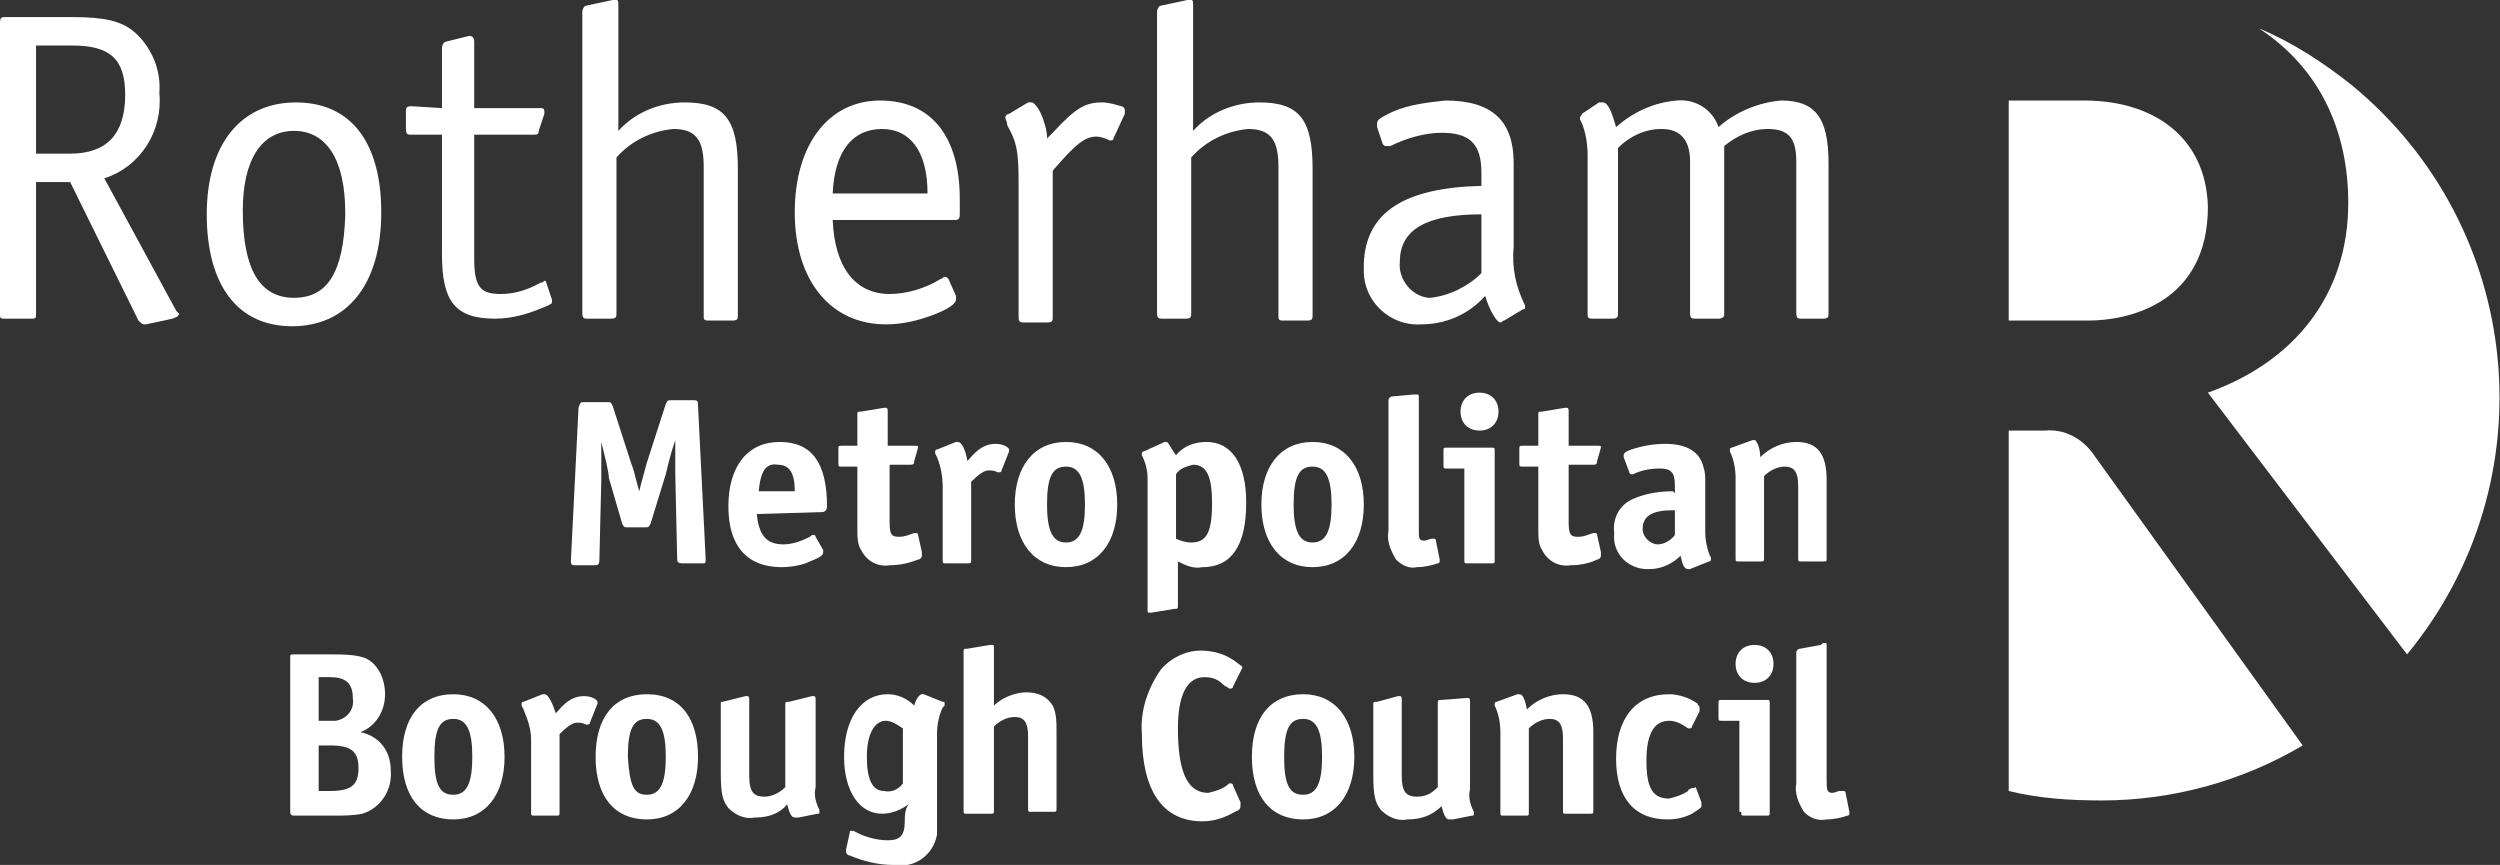
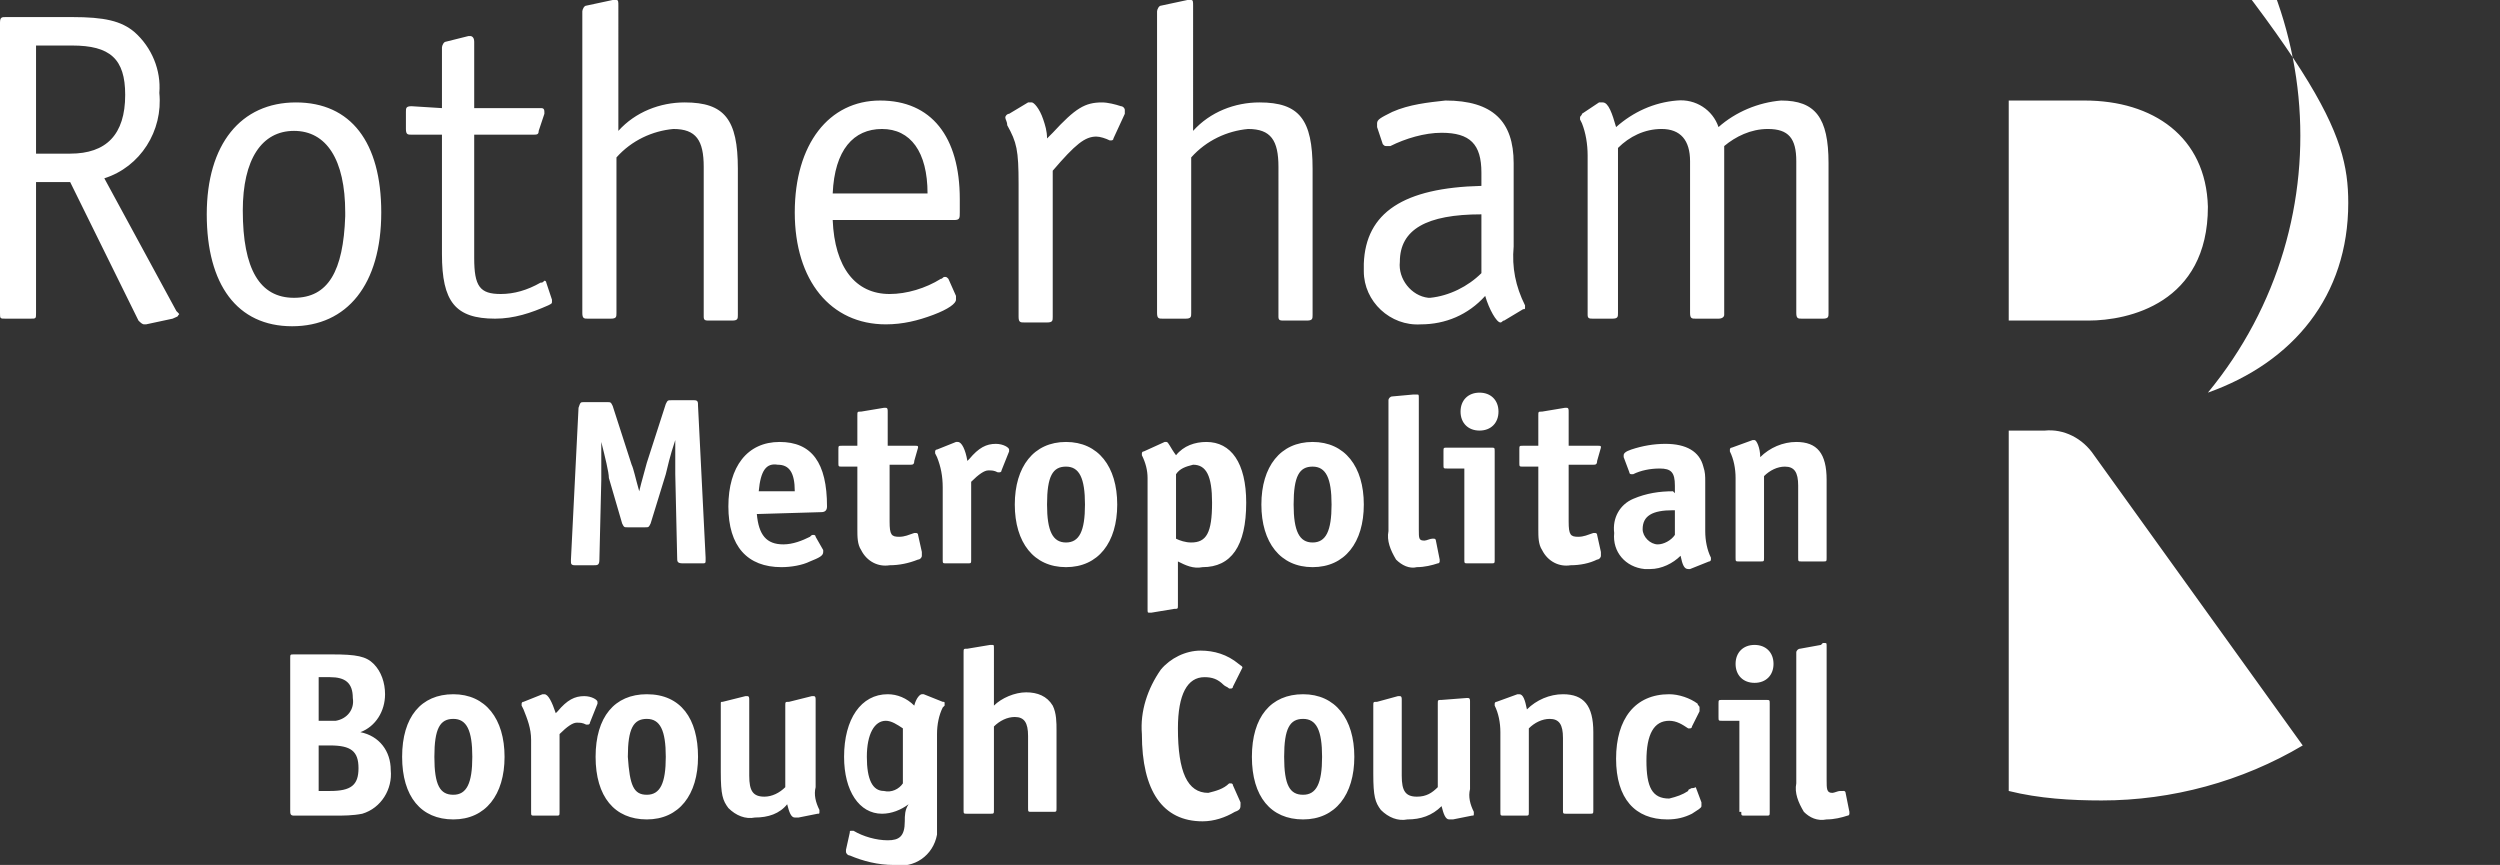
<svg xmlns="http://www.w3.org/2000/svg" version="1.1" id="Layer_1" focusable="false" x="0px" y="0px" viewBox="0 0 131.8 45.6" style="enable-background:new 0 0 131.8 45.6;" xml:space="preserve">
  <rect x="0" y="0" width="131.8" height="45.6" fill="#333333" stroke="none" />
  <style type="text/css">
	.st0{fill:#FFFFFF;}
</style>
-   <path class="st0" d="M123.8,10.7c0,4.9-2.9,8.4-7.4,10l10.5,13.8c7.5-9.1,6.2-22.5-2.9-30c-1.5-1.2-3.2-2.3-4.9-3  C122.3,3.6,123.8,6.9,123.8,10.7z M107.8,22.7h-1.9v19c1.6,0.4,3.3,0.5,4.9,0.5c3.7,0,7.4-1,10.6-2.9l-11-15.3  C109.8,23.1,108.8,22.6,107.8,22.7L107.8,22.7z M109.9,5.3h-4v11.6h4.2c2.1,0,6.3-0.9,6.3-6C116.3,7.2,113.5,5.3,109.9,5.3  L109.9,5.3z M1.9,8.1h1.8c1.9,0,2.9-1,2.9-3.1c0-1.9-0.8-2.6-2.8-2.6H1.9V8.1z M5.5,9.4l3.8,7c0,0,0,0,0.1,0.1s0,0.1,0,0.1l0,0  c0,0.1-0.1,0.1-0.3,0.2l-1.4,0.3H7.6c-0.1,0-0.2-0.1-0.3-0.2L3.7,9.6H1.9v6.9c0,0.3,0,0.3-0.3,0.3H0.3c-0.3,0-0.3,0-0.3-0.3V1.2  c0-0.3,0.1-0.3,0.3-0.3h3.5c1.7,0,2.6,0.2,3.3,0.8c0.9,0.8,1.4,2,1.3,3.2C8.6,6.9,7.4,8.8,5.5,9.4z M18.2,11.4v-0.2  c0-2.8-1-4.3-2.7-4.3s-2.7,1.5-2.7,4.2c0,3.1,0.9,4.6,2.7,4.6S18.1,14.3,18.2,11.4z M20.1,11.2c0,3.8-1.8,6-4.7,6s-4.5-2.2-4.5-5.9  s1.8-5.9,4.7-5.9S20.1,7.5,20.1,11.2z M23.3,5.7V2.5c0-0.1,0.1-0.3,0.2-0.3l1.2-0.3h0.1l0,0c0,0,0.2,0,0.2,0.3v3.5h3.5  c0.1,0,0.2,0,0.2,0.2c0,0,0,0.1,0,0.1l-0.3,0.9c0,0.2-0.1,0.2-0.3,0.2h-3.1v6.5c0,1.5,0.3,1.9,1.4,1.9c0.7,0,1.4-0.2,2.1-0.6  c0.1,0,0.1,0,0.2-0.1c0.1,0,0.1,0.1,0.1,0.1l0.3,0.9v0.1v0c0,0.1,0,0.1-0.2,0.2c-0.9,0.4-1.8,0.7-2.8,0.7c-2.1,0-2.8-0.9-2.8-3.4  V7.1h-1.6c-0.2,0-0.3,0-0.3-0.3V5.9c0-0.2,0-0.3,0.3-0.3L23.3,5.7z M32.6,6.9c0.9-1,2.2-1.5,3.5-1.5c2.1,0,2.8,0.9,2.8,3.5v7.7  c0,0.2,0,0.3-0.3,0.3h-1.2c-0.2,0-0.3,0-0.3-0.2V8.8c0-1.4-0.4-2-1.6-2c-1.1,0.1-2.2,0.6-3,1.5v8.2c0,0.2,0,0.3-0.3,0.3h-1.2  c-0.2,0-0.3,0-0.3-0.3V0.6c0-0.1,0.1-0.3,0.2-0.3L32.3,0h0.1h0.1c0.1,0,0.1,0.1,0.1,0.3L32.6,6.9z M43.9,10.2h5  C48.9,8,48,6.8,46.5,6.8S44,7.9,43.9,10.2z M43.9,11.6c0.1,2.5,1.2,3.9,3,3.9c0.9,0,1.9-0.3,2.7-0.8c0.1,0,0.1-0.1,0.2-0.1  c0.1,0,0.1,0,0.2,0.1l0.4,0.9c0,0.1,0,0.1,0,0.2c0,0.2-0.4,0.5-1.2,0.8c-0.8,0.3-1.6,0.5-2.5,0.5c-2.9,0-4.8-2.3-4.8-5.9  s1.8-5.9,4.5-5.9s4.2,1.9,4.2,5.2v0.7c0,0.3,0,0.4-0.3,0.4L43.9,11.6z M55.2,7.3L55.5,7c1.2-1.3,1.7-1.6,2.6-1.6  c0.3,0,0.7,0.1,1,0.2c0.1,0,0.2,0.1,0.2,0.2c0,0.1,0,0.1,0,0.2l-0.6,1.3c0,0.1-0.1,0.1-0.1,0.1c0,0,0,0-0.1,0  c-0.2-0.1-0.5-0.2-0.7-0.2c-0.6,0-1.1,0.4-2.3,1.8v7.7c0,0.2,0,0.3-0.3,0.3H54c-0.2,0-0.3,0-0.3-0.3v-7c0-1.8-0.1-2.2-0.6-3.1  C53.1,6.4,53,6.3,53,6.2C53,6.1,53.1,6,53.2,6l1-0.6c0.1,0,0.1,0,0.2,0c0.1,0,0.4,0.3,0.6,0.9C55.1,6.6,55.2,6.9,55.2,7.3z   M62.9,6.9c0.9-1,2.2-1.5,3.5-1.5c2.1,0,2.8,0.9,2.8,3.5v7.7c0,0.2,0,0.3-0.3,0.3h-1.2c-0.2,0-0.3,0-0.3-0.2V8.8c0-1.4-0.4-2-1.6-2  c-1.1,0.1-2.2,0.6-3,1.5v8.2c0,0.2,0,0.3-0.3,0.3h-1.2c-0.2,0-0.3,0-0.3-0.3V0.6c0-0.1,0.1-0.3,0.2-0.3L62.6,0h0.1h0.1  c0.1,0,0.1,0.1,0.1,0.3V6.9z M78.1,11.3c-2.9,0-4.3,0.8-4.3,2.5c-0.1,0.9,0.6,1.8,1.5,1.9c0,0,0.1,0,0.1,0c1-0.1,2-0.6,2.7-1.3  L78.1,11.3z M78.1,9.8V9.1c0-1.5-0.6-2.1-2.1-2.1c-0.9,0-1.9,0.3-2.7,0.7h-0.2c-0.1,0-0.1,0-0.2-0.1l-0.3-0.9c0-0.1,0-0.1,0-0.2  c0-0.2,0.2-0.3,0.8-0.6c0.9-0.4,1.9-0.5,2.8-0.6c2.5,0,3.6,1.1,3.6,3.3V13c-0.1,1.1,0.1,2.1,0.6,3.1c0,0,0,0.1,0,0.1  c0,0.1,0,0.1-0.1,0.1l-1,0.6c-0.1,0-0.1,0.1-0.2,0.1c-0.2,0-0.6-0.7-0.8-1.4c-0.9,1-2.1,1.5-3.4,1.5c-1.6,0.1-3-1.2-3-2.8  c0-0.1,0-0.3,0-0.4C72,11.2,74,9.9,78.1,9.8z M85.2,6.7c0.9-0.8,2-1.3,3.2-1.4c1-0.1,1.9,0.5,2.2,1.4c0.9-0.8,2.1-1.3,3.3-1.4  c1.8,0,2.5,0.9,2.5,3.3v7.9c0,0.2,0,0.3-0.3,0.3h-1.1c-0.2,0-0.3,0-0.3-0.3v-8c0-1.2-0.4-1.7-1.5-1.7c-0.9,0-1.7,0.4-2.3,0.9v8.9  c0,0.1-0.1,0.2-0.3,0.2h-1.2c-0.2,0-0.3,0-0.3-0.3v-8c0-1.1-0.5-1.7-1.5-1.7c-0.9,0-1.7,0.4-2.3,1v8.7c0,0.2,0,0.3-0.3,0.3H84  c-0.2,0-0.3,0-0.3-0.2V8.2c0-0.6-0.1-1.2-0.3-1.7l-0.1-0.2c0,0,0-0.1,0-0.1c0-0.1,0.1-0.1,0.1-0.2l0.9-0.6c0.1,0,0.1,0,0.2,0  C84.8,5.4,85,6,85.2,6.7z M17.4,39.3c1.1,0,1.5,0.3,1.5,1.2s-0.4,1.2-1.5,1.2h-0.6v-2.4H17.4z M17.4,35.7c0.8,0,1.2,0.3,1.2,1.1  c0.1,0.6-0.3,1.1-0.9,1.2c-0.1,0-0.2,0-0.2,0h-0.7v-2.3L17.4,35.7z M20.3,36.6c0-0.6-0.2-1.2-0.6-1.6c-0.4-0.4-0.9-0.5-2.2-0.5h-2  c-0.2,0-0.2,0-0.2,0.2v8c0,0.2,0,0.3,0.2,0.3h2.1c0.5,0,1,0,1.5-0.1c1-0.3,1.6-1.3,1.5-2.3c0-1-0.6-1.8-1.6-2  C19.8,38.3,20.3,37.5,20.3,36.6z M22.9,39.9c0-1.5,0.3-2,1-2s1,0.6,1,2s-0.3,2-1,2S22.9,41.4,22.9,39.9z M23.9,36.6  c-1.7,0-2.7,1.2-2.7,3.3s1,3.3,2.7,3.3s2.7-1.3,2.7-3.3S25.6,36.6,23.9,36.6L23.9,36.6z M28.7,36.6h-0.1l-1,0.4  c-0.1,0-0.1,0.1-0.1,0.1c0,0,0,0.1,0,0.1l0.1,0.2c0.2,0.5,0.4,1,0.4,1.6v3.8c0,0.2,0,0.2,0.2,0.2h1.1c0.2,0,0.2,0,0.2-0.2v-4.1  c0.4-0.4,0.7-0.6,0.9-0.6c0.2,0,0.3,0,0.5,0.1H31c0,0,0.1,0,0.1-0.1l0.4-1c0,0,0-0.1,0-0.1c0-0.1-0.3-0.3-0.7-0.3  c-0.5,0-0.9,0.2-1.4,0.8l-0.1,0.1C29.1,37,28.9,36.6,28.7,36.6L28.7,36.6z M33.1,39.9c0-1.5,0.3-2,1-2s1,0.6,1,2s-0.3,2-1,2  S33.2,41.4,33.1,39.9L33.1,39.9z M34.1,36.6c-1.7,0-2.7,1.2-2.7,3.3s1,3.3,2.7,3.3s2.7-1.3,2.7-3.3S35.9,36.6,34.1,36.6L34.1,36.6z   M40.3,42c-0.6,0-0.8-0.3-0.8-1.1v-4c0-0.1,0-0.2-0.1-0.2h-0.1l-1.2,0.3C38,37,38,37,38,37.1v3.6c0,1.2,0.1,1.5,0.4,1.9  c0.4,0.4,0.9,0.6,1.4,0.5c0.7,0,1.3-0.2,1.7-0.7c0.1,0.4,0.2,0.7,0.4,0.7H42c0,0,0,0,0.1,0l1-0.2c0.1,0,0.1,0,0.1-0.1  c0,0,0-0.1,0-0.1c-0.2-0.4-0.3-0.8-0.2-1.2v-4.6c0-0.1,0-0.2-0.1-0.2h-0.1l-1.2,0.3c-0.2,0-0.2,0-0.2,0.2v4.3  C41.1,41.8,40.7,42,40.3,42z M47.6,41.3c-0.2,0.3-0.6,0.5-1,0.4c-0.6,0-0.9-0.6-0.9-1.8s0.4-1.9,1-1.9c0.3,0,0.6,0.2,0.9,0.4  L47.6,41.3z M47.7,43.3c0,0.8-0.3,1-0.9,1c-0.6,0-1.3-0.2-1.8-0.5c0,0-0.1,0-0.1,0c-0.1,0-0.1,0-0.1,0.1l-0.2,0.9c0,0,0,0.1,0,0.1  c0,0.1,0.1,0.2,0.2,0.2c0.7,0.3,1.5,0.5,2.3,0.5c1.1,0.2,2.1-0.5,2.3-1.6c0-0.2,0-0.4,0-0.6c0-0.1,0-0.4,0-0.8c0-0.7,0-1.4,0-2v-1.9  c0-0.5,0.1-1,0.3-1.4l0.1-0.1c0,0,0-0.1,0-0.1c0-0.1,0-0.1-0.1-0.1l-1-0.4h-0.1c-0.1,0-0.3,0.2-0.4,0.6c-0.4-0.4-0.9-0.6-1.4-0.6  c-1.4,0-2.3,1.3-2.3,3.3c0,1.8,0.8,3,2,3c0.5,0,1-0.2,1.4-0.5C47.7,42.7,47.7,43,47.7,43.3L47.7,43.3z M52.4,34.2  c0-0.2,0-0.2-0.1-0.2h-0.1L51,34.2c-0.2,0-0.2,0-0.2,0.2v8.3c0,0.2,0,0.2,0.2,0.2h1.2c0.2,0,0.2,0,0.2-0.2v-4.4  c0.3-0.3,0.7-0.5,1.1-0.5c0.5,0,0.7,0.3,0.7,1v3.8c0,0.2,0,0.2,0.2,0.2h1.1c0.2,0,0.2,0,0.2-0.2v-4.1c0-0.4,0-0.9-0.2-1.3  c-0.3-0.5-0.8-0.7-1.4-0.7c-0.6,0-1.3,0.3-1.7,0.7L52.4,34.2z M65.5,35.2c0-0.1-0.1-0.1-0.2-0.2c-0.6-0.5-1.3-0.7-2-0.7  c-0.8,0-1.6,0.4-2.1,1c-0.7,1-1.1,2.2-1,3.4c0,3,1.1,4.6,3.2,4.6c0.6,0,1.2-0.2,1.7-0.5c0.3-0.1,0.3-0.2,0.3-0.4c0,0,0-0.1,0-0.1  L65,41.4c0-0.1-0.1-0.1-0.1-0.1c0,0-0.1,0-0.1,0c-0.3,0.3-0.7,0.4-1.1,0.5c-1.1,0-1.6-1.1-1.6-3.4c0-1.8,0.5-2.7,1.4-2.7  c0.4,0,0.7,0.1,1,0.4c0.1,0.1,0.2,0.1,0.3,0.2c0,0,0.1,0,0.1,0c0,0,0.1,0,0.1-0.1L65.5,35.2C65.5,35.2,65.5,35.2,65.5,35.2  L65.5,35.2z M67.7,39.9c0-1.5,0.3-2,1-2s1,0.6,1,2s-0.3,2-1,2S67.7,41.4,67.7,39.9L67.7,39.9z M68.7,36.6c-1.7,0-2.7,1.2-2.7,3.3  s1,3.3,2.7,3.3s2.7-1.3,2.7-3.3S70.4,36.6,68.7,36.6L68.7,36.6z M74.7,42c-0.6,0-0.8-0.3-0.8-1.1v-4c0-0.1,0-0.2-0.1-0.2h-0.1  l-1.1,0.3c-0.2,0-0.2,0-0.2,0.2v3.6c0,1.2,0.1,1.5,0.4,1.9c0.4,0.4,0.9,0.6,1.4,0.5c0.7,0,1.3-0.2,1.8-0.7c0.1,0.4,0.2,0.7,0.4,0.7  h0.1c0,0,0,0,0.1,0l1-0.2c0.1,0,0.1,0,0.1-0.1c0,0,0-0.1,0-0.1c-0.2-0.4-0.3-0.8-0.2-1.2v-4.6c0-0.1,0-0.2-0.1-0.2h-0.1L76,36.9  c-0.2,0-0.2,0-0.2,0.2v4.4C75.5,41.8,75.2,42,74.7,42L74.7,42z M80.1,36.6L80.1,36.6H80L78.9,37c-0.1,0-0.1,0.1-0.1,0.1  c0,0,0,0.1,0,0.1c0.2,0.4,0.3,0.9,0.3,1.4v4.2c0,0.2,0,0.2,0.2,0.2h1.1c0.2,0,0.2,0,0.2-0.2v-4.4c0.3-0.3,0.7-0.5,1.1-0.5  c0.5,0,0.7,0.3,0.7,1v3.8c0,0.2,0,0.2,0.2,0.2h1.2c0.2,0,0.2,0,0.2-0.2v-4.1c0-1.4-0.5-2-1.6-2c-0.7,0-1.4,0.3-1.9,0.8  C80.4,36.9,80.3,36.6,80.1,36.6L80.1,36.6z M89.1,41.6c0,0-0.1,0-0.1,0.1c-0.3,0.2-0.6,0.3-1,0.4c-0.9,0-1.2-0.6-1.2-2  s0.4-2.1,1.2-2.1c0.4,0,0.7,0.2,1,0.4c0,0,0.1,0,0.1,0c0,0,0.1,0,0.1-0.1l0.4-0.8c0,0,0-0.1,0-0.2c0-0.1-0.1-0.1-0.1-0.2  c-0.4-0.3-1-0.5-1.5-0.5c-1.8,0-2.8,1.3-2.8,3.4s1,3.2,2.7,3.2c0.5,0,0.9-0.1,1.3-0.3c0.3-0.2,0.5-0.3,0.5-0.4c0,0,0-0.1,0-0.2  l-0.3-0.8C89.2,41.6,89.2,41.5,89.1,41.6L89.1,41.6z M92.5,34c-0.6,0-1,0.4-1,1s0.4,1,1,1s1-0.4,1-1S93.1,34,92.5,34z M91.8,42.8  c0,0.2,0,0.2,0.2,0.2h1.1c0.2,0,0.2,0,0.2-0.2v-5.7c0-0.2,0-0.2-0.2-0.2h-2.3c-0.2,0-0.2,0-0.2,0.2v0.7c0,0.2,0,0.2,0.2,0.2h0.9  V42.8z M94.9,34.2c-0.1,0-0.2,0.1-0.2,0.2c0,0,0,0,0,0v6.9c-0.1,0.5,0.1,1,0.4,1.5c0.3,0.3,0.7,0.5,1.2,0.4c0.4,0,0.8-0.1,1.1-0.2  c0.1,0,0.1-0.1,0.1-0.1l0,0v-0.1l-0.2-1c0,0,0-0.1-0.1-0.1H97c-0.1,0-0.3,0.1-0.4,0.1c-0.3,0-0.3-0.2-0.3-0.7v-7  c0-0.2,0-0.2-0.1-0.2h-0.1L96,34L94.9,34.2z M33.3,24.5l-1-3.1c-0.1-0.2-0.1-0.2-0.3-0.2h-1.2c-0.2,0-0.2,0-0.3,0.3l-0.4,8v0.1  c0,0.1,0,0.2,0.2,0.2h1c0.2,0,0.3,0,0.3-0.3l0.1-4.2v-2c0.2,0.8,0.4,1.6,0.4,1.9l0.7,2.4c0.1,0.2,0.1,0.2,0.3,0.2H34  c0.2,0,0.2,0,0.3-0.2l0.8-2.6c0.1-0.4,0.2-0.9,0.5-1.8v0.5v0.4c0,0.2,0,0.3,0,0.5s0,0.3,0,0.4l0.1,4.4c0,0.2,0,0.3,0.3,0.3H37  c0.2,0,0.2,0,0.2-0.2v-0.1l-0.4-8c0-0.2,0-0.3-0.2-0.3h-1.2c-0.2,0-0.2,0-0.3,0.2l-1,3.1c-0.1,0.4-0.2,0.7-0.3,1.1l-0.1,0.4  C33.5,25.2,33.4,24.7,33.3,24.5L33.3,24.5z M41,24.5c0.6,0,0.9,0.4,0.9,1.4H40C40.1,24.8,40.4,24.4,41,24.5L41,24.5z M43.3,27  c0.2,0,0.3-0.1,0.3-0.3c0-2.3-0.8-3.4-2.5-3.4s-2.7,1.3-2.7,3.4s1,3.2,2.8,3.2c0.5,0,1.1-0.1,1.5-0.3c0.5-0.2,0.7-0.3,0.7-0.5  c0,0,0-0.1,0-0.1L43,28.3c0-0.1-0.1-0.1-0.1-0.1c-0.1,0-0.1,0-0.2,0.1c-0.4,0.2-0.9,0.4-1.4,0.4c-0.9,0-1.3-0.5-1.4-1.6L43.3,27z   M44.4,23.5c-0.2,0-0.2,0-0.2,0.2v0.7c0,0.2,0,0.2,0.2,0.2h0.8v3.3c0,0.4,0,0.8,0.2,1.1c0.3,0.6,0.9,0.9,1.5,0.8  c0.5,0,1-0.1,1.5-0.3c0.1,0,0.2-0.1,0.2-0.2c0,0,0,0,0-0.1v-0.1l-0.2-0.9c0-0.1-0.1-0.1-0.1-0.1c0,0-0.1,0-0.1,0  c-0.3,0.1-0.5,0.2-0.8,0.2c-0.4,0-0.5-0.1-0.5-0.8v-3H48c0.1,0,0.2,0,0.2-0.2l0.2-0.7c0,0,0,0,0,0v0c0-0.1,0-0.1-0.2-0.1h-1.4v-1.8  c0-0.1,0-0.2-0.1-0.2h-0.1l-1.2,0.2c-0.2,0-0.2,0-0.2,0.2v1.6L44.4,23.5z M50.5,23.3h-0.1l-1,0.4c-0.1,0-0.1,0.1-0.1,0.1  c0,0,0,0.1,0,0.1l0.1,0.2c0.2,0.5,0.3,1,0.3,1.6v3.8c0,0.2,0,0.2,0.2,0.2H51c0.2,0,0.2,0,0.2-0.2v-4.1c0.4-0.4,0.7-0.6,0.9-0.6  c0.2,0,0.3,0,0.5,0.1h0.1c0,0,0.1,0,0.1-0.1l0.4-1c0,0,0-0.1,0-0.1c0-0.1-0.3-0.3-0.7-0.3c-0.5,0-0.9,0.2-1.4,0.8L51,24.3  C50.9,23.7,50.7,23.3,50.5,23.3L50.5,23.3z M55.2,26.6c0-1.5,0.3-2,1-2s1,0.6,1,2s-0.3,2-1,2S55.2,28,55.2,26.6L55.2,26.6z   M56.2,23.3c-1.7,0-2.7,1.3-2.7,3.3s1,3.3,2.7,3.3s2.7-1.3,2.7-3.3S57.9,23.3,56.2,23.3L56.2,23.3z M62.9,24.5c0.7,0,1,0.6,1,2  c0,1.6-0.3,2.1-1.1,2.1c-0.3,0-0.6-0.1-0.8-0.2V25C62.2,24.7,62.5,24.6,62.9,24.5L62.9,24.5z M61.5,23.3c0,0-0.1,0-0.1,0l-1.1,0.5  c-0.1,0-0.1,0.1-0.1,0.1c0,0,0,0.1,0,0.1c0.2,0.4,0.3,0.8,0.3,1.2v6.9c0,0.2,0,0.2,0.1,0.2c0,0,0.1,0,0.1,0l1.2-0.2  c0.2,0,0.2,0,0.2-0.2v-2.3c0.4,0.2,0.8,0.4,1.3,0.3c1.5,0,2.3-1.1,2.3-3.4c0-2.1-0.8-3.2-2.1-3.2c-0.6,0-1.2,0.2-1.6,0.7  C61.7,23.6,61.6,23.3,61.5,23.3z M68.2,26.6c0-1.5,0.3-2,1-2s1,0.6,1,2s-0.3,2-1,2S68.2,28,68.2,26.6z M69.2,23.3  c-1.7,0-2.7,1.3-2.7,3.3s1,3.3,2.7,3.3s2.7-1.3,2.7-3.3S70.9,23.3,69.2,23.3L69.2,23.3z M73.4,20.9c-0.1,0-0.2,0.1-0.2,0.2V28  c-0.1,0.5,0.1,1,0.4,1.5c0.3,0.3,0.7,0.5,1.1,0.4c0.4,0,0.8-0.1,1.1-0.2c0.1,0,0.1-0.1,0.1-0.1s0,0,0,0v-0.1l-0.2-1  c0,0,0-0.1-0.1-0.1c0,0-0.1,0-0.1,0c-0.1,0-0.3,0.1-0.4,0.1c-0.3,0-0.3-0.1-0.3-0.6v-6.9c0-0.2,0-0.2-0.1-0.2h-0.2L73.4,20.9z   M78,20.7c-0.6,0-1,0.4-1,1s0.4,1,1,1s1-0.4,1-1S78.6,20.7,78,20.7z M77.2,29.5c0,0.2,0,0.2,0.2,0.2h1.2c0.2,0,0.2,0,0.2-0.2v-5.7  c0-0.2,0-0.2-0.2-0.2h-2.3c-0.2,0-0.2,0-0.2,0.2v0.7c0,0.2,0,0.2,0.2,0.2h0.9V29.5z M80.3,23.5c-0.2,0-0.2,0-0.2,0.2v0.7  c0,0.2,0,0.2,0.2,0.2h0.8v3.3c0,0.4,0,0.8,0.2,1.1c0.3,0.6,0.9,0.9,1.5,0.8c0.5,0,1-0.1,1.4-0.3c0.1,0,0.2-0.1,0.2-0.2  c0,0,0,0,0-0.1v-0.1l-0.2-0.9c0-0.1-0.1-0.1-0.1-0.1c0,0-0.1,0-0.1,0c-0.3,0.1-0.5,0.2-0.8,0.2c-0.4,0-0.5-0.1-0.5-0.8v-3H84  c0.1,0,0.2,0,0.2-0.2l0.2-0.7c0,0,0,0,0,0v0c0-0.1,0-0.1-0.2-0.1h-1.5v-1.8c0-0.1,0-0.2-0.1-0.2h-0.1l-1.2,0.2c-0.2,0-0.2,0-0.2,0.2  v1.6L80.3,23.5z M88.3,28.2c-0.2,0.3-0.6,0.5-0.9,0.5c-0.4,0-0.8-0.4-0.8-0.8c0,0,0,0,0,0c0-0.7,0.5-1,1.6-1h0.1V28.2z M88.2,25.9  c-0.7,0-1.4,0.1-2.1,0.4c-0.7,0.3-1.1,1-1,1.8c-0.1,1,0.6,1.8,1.6,1.9c0.1,0,0.2,0,0.3,0c0.6,0,1.2-0.3,1.6-0.7  c0.1,0.5,0.2,0.7,0.4,0.7c0,0,0.1,0,0.1,0l1-0.4c0.1,0,0.1-0.1,0.1-0.1c0,0,0-0.1,0-0.1c-0.2-0.4-0.3-0.9-0.3-1.4v-2.6  c0-0.3,0-0.5-0.1-0.8c-0.2-0.8-0.9-1.2-2-1.2c-0.6,0-1.2,0.1-1.8,0.3c-0.3,0.1-0.4,0.2-0.4,0.3c0,0,0,0.1,0,0.1l0.3,0.8  c0,0.1,0.1,0.1,0.1,0.1h0.1c0.4-0.2,0.9-0.3,1.4-0.3c0.6,0,0.8,0.2,0.8,0.9v0.4L88.2,25.9z M92.5,23.2L92.5,23.2c-0.1,0-0.1,0-0.1,0  l-1.1,0.4c-0.1,0-0.1,0.1-0.1,0.1c0,0,0,0.1,0,0.1c0.2,0.4,0.3,0.9,0.3,1.4v4.2c0,0.2,0,0.2,0.2,0.2h1.1c0.2,0,0.2,0,0.2-0.2v-4.3  c0.3-0.3,0.7-0.5,1.1-0.5c0.5,0,0.7,0.3,0.7,1v3.8c0,0.2,0,0.2,0.2,0.2h1.1c0.2,0,0.2,0,0.2-0.2v-4.1c0-1.4-0.5-2-1.6-2  c-0.7,0-1.4,0.3-1.9,0.8C92.8,23.6,92.6,23.2,92.5,23.2L92.5,23.2z" />
+   <path class="st0" d="M123.8,10.7c0,4.9-2.9,8.4-7.4,10c7.5-9.1,6.2-22.5-2.9-30c-1.5-1.2-3.2-2.3-4.9-3  C122.3,3.6,123.8,6.9,123.8,10.7z M107.8,22.7h-1.9v19c1.6,0.4,3.3,0.5,4.9,0.5c3.7,0,7.4-1,10.6-2.9l-11-15.3  C109.8,23.1,108.8,22.6,107.8,22.7L107.8,22.7z M109.9,5.3h-4v11.6h4.2c2.1,0,6.3-0.9,6.3-6C116.3,7.2,113.5,5.3,109.9,5.3  L109.9,5.3z M1.9,8.1h1.8c1.9,0,2.9-1,2.9-3.1c0-1.9-0.8-2.6-2.8-2.6H1.9V8.1z M5.5,9.4l3.8,7c0,0,0,0,0.1,0.1s0,0.1,0,0.1l0,0  c0,0.1-0.1,0.1-0.3,0.2l-1.4,0.3H7.6c-0.1,0-0.2-0.1-0.3-0.2L3.7,9.6H1.9v6.9c0,0.3,0,0.3-0.3,0.3H0.3c-0.3,0-0.3,0-0.3-0.3V1.2  c0-0.3,0.1-0.3,0.3-0.3h3.5c1.7,0,2.6,0.2,3.3,0.8c0.9,0.8,1.4,2,1.3,3.2C8.6,6.9,7.4,8.8,5.5,9.4z M18.2,11.4v-0.2  c0-2.8-1-4.3-2.7-4.3s-2.7,1.5-2.7,4.2c0,3.1,0.9,4.6,2.7,4.6S18.1,14.3,18.2,11.4z M20.1,11.2c0,3.8-1.8,6-4.7,6s-4.5-2.2-4.5-5.9  s1.8-5.9,4.7-5.9S20.1,7.5,20.1,11.2z M23.3,5.7V2.5c0-0.1,0.1-0.3,0.2-0.3l1.2-0.3h0.1l0,0c0,0,0.2,0,0.2,0.3v3.5h3.5  c0.1,0,0.2,0,0.2,0.2c0,0,0,0.1,0,0.1l-0.3,0.9c0,0.2-0.1,0.2-0.3,0.2h-3.1v6.5c0,1.5,0.3,1.9,1.4,1.9c0.7,0,1.4-0.2,2.1-0.6  c0.1,0,0.1,0,0.2-0.1c0.1,0,0.1,0.1,0.1,0.1l0.3,0.9v0.1v0c0,0.1,0,0.1-0.2,0.2c-0.9,0.4-1.8,0.7-2.8,0.7c-2.1,0-2.8-0.9-2.8-3.4  V7.1h-1.6c-0.2,0-0.3,0-0.3-0.3V5.9c0-0.2,0-0.3,0.3-0.3L23.3,5.7z M32.6,6.9c0.9-1,2.2-1.5,3.5-1.5c2.1,0,2.8,0.9,2.8,3.5v7.7  c0,0.2,0,0.3-0.3,0.3h-1.2c-0.2,0-0.3,0-0.3-0.2V8.8c0-1.4-0.4-2-1.6-2c-1.1,0.1-2.2,0.6-3,1.5v8.2c0,0.2,0,0.3-0.3,0.3h-1.2  c-0.2,0-0.3,0-0.3-0.3V0.6c0-0.1,0.1-0.3,0.2-0.3L32.3,0h0.1h0.1c0.1,0,0.1,0.1,0.1,0.3L32.6,6.9z M43.9,10.2h5  C48.9,8,48,6.8,46.5,6.8S44,7.9,43.9,10.2z M43.9,11.6c0.1,2.5,1.2,3.9,3,3.9c0.9,0,1.9-0.3,2.7-0.8c0.1,0,0.1-0.1,0.2-0.1  c0.1,0,0.1,0,0.2,0.1l0.4,0.9c0,0.1,0,0.1,0,0.2c0,0.2-0.4,0.5-1.2,0.8c-0.8,0.3-1.6,0.5-2.5,0.5c-2.9,0-4.8-2.3-4.8-5.9  s1.8-5.9,4.5-5.9s4.2,1.9,4.2,5.2v0.7c0,0.3,0,0.4-0.3,0.4L43.9,11.6z M55.2,7.3L55.5,7c1.2-1.3,1.7-1.6,2.6-1.6  c0.3,0,0.7,0.1,1,0.2c0.1,0,0.2,0.1,0.2,0.2c0,0.1,0,0.1,0,0.2l-0.6,1.3c0,0.1-0.1,0.1-0.1,0.1c0,0,0,0-0.1,0  c-0.2-0.1-0.5-0.2-0.7-0.2c-0.6,0-1.1,0.4-2.3,1.8v7.7c0,0.2,0,0.3-0.3,0.3H54c-0.2,0-0.3,0-0.3-0.3v-7c0-1.8-0.1-2.2-0.6-3.1  C53.1,6.4,53,6.3,53,6.2C53,6.1,53.1,6,53.2,6l1-0.6c0.1,0,0.1,0,0.2,0c0.1,0,0.4,0.3,0.6,0.9C55.1,6.6,55.2,6.9,55.2,7.3z   M62.9,6.9c0.9-1,2.2-1.5,3.5-1.5c2.1,0,2.8,0.9,2.8,3.5v7.7c0,0.2,0,0.3-0.3,0.3h-1.2c-0.2,0-0.3,0-0.3-0.2V8.8c0-1.4-0.4-2-1.6-2  c-1.1,0.1-2.2,0.6-3,1.5v8.2c0,0.2,0,0.3-0.3,0.3h-1.2c-0.2,0-0.3,0-0.3-0.3V0.6c0-0.1,0.1-0.3,0.2-0.3L62.6,0h0.1h0.1  c0.1,0,0.1,0.1,0.1,0.3V6.9z M78.1,11.3c-2.9,0-4.3,0.8-4.3,2.5c-0.1,0.9,0.6,1.8,1.5,1.9c0,0,0.1,0,0.1,0c1-0.1,2-0.6,2.7-1.3  L78.1,11.3z M78.1,9.8V9.1c0-1.5-0.6-2.1-2.1-2.1c-0.9,0-1.9,0.3-2.7,0.7h-0.2c-0.1,0-0.1,0-0.2-0.1l-0.3-0.9c0-0.1,0-0.1,0-0.2  c0-0.2,0.2-0.3,0.8-0.6c0.9-0.4,1.9-0.5,2.8-0.6c2.5,0,3.6,1.1,3.6,3.3V13c-0.1,1.1,0.1,2.1,0.6,3.1c0,0,0,0.1,0,0.1  c0,0.1,0,0.1-0.1,0.1l-1,0.6c-0.1,0-0.1,0.1-0.2,0.1c-0.2,0-0.6-0.7-0.8-1.4c-0.9,1-2.1,1.5-3.4,1.5c-1.6,0.1-3-1.2-3-2.8  c0-0.1,0-0.3,0-0.4C72,11.2,74,9.9,78.1,9.8z M85.2,6.7c0.9-0.8,2-1.3,3.2-1.4c1-0.1,1.9,0.5,2.2,1.4c0.9-0.8,2.1-1.3,3.3-1.4  c1.8,0,2.5,0.9,2.5,3.3v7.9c0,0.2,0,0.3-0.3,0.3h-1.1c-0.2,0-0.3,0-0.3-0.3v-8c0-1.2-0.4-1.7-1.5-1.7c-0.9,0-1.7,0.4-2.3,0.9v8.9  c0,0.1-0.1,0.2-0.3,0.2h-1.2c-0.2,0-0.3,0-0.3-0.3v-8c0-1.1-0.5-1.7-1.5-1.7c-0.9,0-1.7,0.4-2.3,1v8.7c0,0.2,0,0.3-0.3,0.3H84  c-0.2,0-0.3,0-0.3-0.2V8.2c0-0.6-0.1-1.2-0.3-1.7l-0.1-0.2c0,0,0-0.1,0-0.1c0-0.1,0.1-0.1,0.1-0.2l0.9-0.6c0.1,0,0.1,0,0.2,0  C84.8,5.4,85,6,85.2,6.7z M17.4,39.3c1.1,0,1.5,0.3,1.5,1.2s-0.4,1.2-1.5,1.2h-0.6v-2.4H17.4z M17.4,35.7c0.8,0,1.2,0.3,1.2,1.1  c0.1,0.6-0.3,1.1-0.9,1.2c-0.1,0-0.2,0-0.2,0h-0.7v-2.3L17.4,35.7z M20.3,36.6c0-0.6-0.2-1.2-0.6-1.6c-0.4-0.4-0.9-0.5-2.2-0.5h-2  c-0.2,0-0.2,0-0.2,0.2v8c0,0.2,0,0.3,0.2,0.3h2.1c0.5,0,1,0,1.5-0.1c1-0.3,1.6-1.3,1.5-2.3c0-1-0.6-1.8-1.6-2  C19.8,38.3,20.3,37.5,20.3,36.6z M22.9,39.9c0-1.5,0.3-2,1-2s1,0.6,1,2s-0.3,2-1,2S22.9,41.4,22.9,39.9z M23.9,36.6  c-1.7,0-2.7,1.2-2.7,3.3s1,3.3,2.7,3.3s2.7-1.3,2.7-3.3S25.6,36.6,23.9,36.6L23.9,36.6z M28.7,36.6h-0.1l-1,0.4  c-0.1,0-0.1,0.1-0.1,0.1c0,0,0,0.1,0,0.1l0.1,0.2c0.2,0.5,0.4,1,0.4,1.6v3.8c0,0.2,0,0.2,0.2,0.2h1.1c0.2,0,0.2,0,0.2-0.2v-4.1  c0.4-0.4,0.7-0.6,0.9-0.6c0.2,0,0.3,0,0.5,0.1H31c0,0,0.1,0,0.1-0.1l0.4-1c0,0,0-0.1,0-0.1c0-0.1-0.3-0.3-0.7-0.3  c-0.5,0-0.9,0.2-1.4,0.8l-0.1,0.1C29.1,37,28.9,36.6,28.7,36.6L28.7,36.6z M33.1,39.9c0-1.5,0.3-2,1-2s1,0.6,1,2s-0.3,2-1,2  S33.2,41.4,33.1,39.9L33.1,39.9z M34.1,36.6c-1.7,0-2.7,1.2-2.7,3.3s1,3.3,2.7,3.3s2.7-1.3,2.7-3.3S35.9,36.6,34.1,36.6L34.1,36.6z   M40.3,42c-0.6,0-0.8-0.3-0.8-1.1v-4c0-0.1,0-0.2-0.1-0.2h-0.1l-1.2,0.3C38,37,38,37,38,37.1v3.6c0,1.2,0.1,1.5,0.4,1.9  c0.4,0.4,0.9,0.6,1.4,0.5c0.7,0,1.3-0.2,1.7-0.7c0.1,0.4,0.2,0.7,0.4,0.7H42c0,0,0,0,0.1,0l1-0.2c0.1,0,0.1,0,0.1-0.1  c0,0,0-0.1,0-0.1c-0.2-0.4-0.3-0.8-0.2-1.2v-4.6c0-0.1,0-0.2-0.1-0.2h-0.1l-1.2,0.3c-0.2,0-0.2,0-0.2,0.2v4.3  C41.1,41.8,40.7,42,40.3,42z M47.6,41.3c-0.2,0.3-0.6,0.5-1,0.4c-0.6,0-0.9-0.6-0.9-1.8s0.4-1.9,1-1.9c0.3,0,0.6,0.2,0.9,0.4  L47.6,41.3z M47.7,43.3c0,0.8-0.3,1-0.9,1c-0.6,0-1.3-0.2-1.8-0.5c0,0-0.1,0-0.1,0c-0.1,0-0.1,0-0.1,0.1l-0.2,0.9c0,0,0,0.1,0,0.1  c0,0.1,0.1,0.2,0.2,0.2c0.7,0.3,1.5,0.5,2.3,0.5c1.1,0.2,2.1-0.5,2.3-1.6c0-0.2,0-0.4,0-0.6c0-0.1,0-0.4,0-0.8c0-0.7,0-1.4,0-2v-1.9  c0-0.5,0.1-1,0.3-1.4l0.1-0.1c0,0,0-0.1,0-0.1c0-0.1,0-0.1-0.1-0.1l-1-0.4h-0.1c-0.1,0-0.3,0.2-0.4,0.6c-0.4-0.4-0.9-0.6-1.4-0.6  c-1.4,0-2.3,1.3-2.3,3.3c0,1.8,0.8,3,2,3c0.5,0,1-0.2,1.4-0.5C47.7,42.7,47.7,43,47.7,43.3L47.7,43.3z M52.4,34.2  c0-0.2,0-0.2-0.1-0.2h-0.1L51,34.2c-0.2,0-0.2,0-0.2,0.2v8.3c0,0.2,0,0.2,0.2,0.2h1.2c0.2,0,0.2,0,0.2-0.2v-4.4  c0.3-0.3,0.7-0.5,1.1-0.5c0.5,0,0.7,0.3,0.7,1v3.8c0,0.2,0,0.2,0.2,0.2h1.1c0.2,0,0.2,0,0.2-0.2v-4.1c0-0.4,0-0.9-0.2-1.3  c-0.3-0.5-0.8-0.7-1.4-0.7c-0.6,0-1.3,0.3-1.7,0.7L52.4,34.2z M65.5,35.2c0-0.1-0.1-0.1-0.2-0.2c-0.6-0.5-1.3-0.7-2-0.7  c-0.8,0-1.6,0.4-2.1,1c-0.7,1-1.1,2.2-1,3.4c0,3,1.1,4.6,3.2,4.6c0.6,0,1.2-0.2,1.7-0.5c0.3-0.1,0.3-0.2,0.3-0.4c0,0,0-0.1,0-0.1  L65,41.4c0-0.1-0.1-0.1-0.1-0.1c0,0-0.1,0-0.1,0c-0.3,0.3-0.7,0.4-1.1,0.5c-1.1,0-1.6-1.1-1.6-3.4c0-1.8,0.5-2.7,1.4-2.7  c0.4,0,0.7,0.1,1,0.4c0.1,0.1,0.2,0.1,0.3,0.2c0,0,0.1,0,0.1,0c0,0,0.1,0,0.1-0.1L65.5,35.2C65.5,35.2,65.5,35.2,65.5,35.2  L65.5,35.2z M67.7,39.9c0-1.5,0.3-2,1-2s1,0.6,1,2s-0.3,2-1,2S67.7,41.4,67.7,39.9L67.7,39.9z M68.7,36.6c-1.7,0-2.7,1.2-2.7,3.3  s1,3.3,2.7,3.3s2.7-1.3,2.7-3.3S70.4,36.6,68.7,36.6L68.7,36.6z M74.7,42c-0.6,0-0.8-0.3-0.8-1.1v-4c0-0.1,0-0.2-0.1-0.2h-0.1  l-1.1,0.3c-0.2,0-0.2,0-0.2,0.2v3.6c0,1.2,0.1,1.5,0.4,1.9c0.4,0.4,0.9,0.6,1.4,0.5c0.7,0,1.3-0.2,1.8-0.7c0.1,0.4,0.2,0.7,0.4,0.7  h0.1c0,0,0,0,0.1,0l1-0.2c0.1,0,0.1,0,0.1-0.1c0,0,0-0.1,0-0.1c-0.2-0.4-0.3-0.8-0.2-1.2v-4.6c0-0.1,0-0.2-0.1-0.2h-0.1L76,36.9  c-0.2,0-0.2,0-0.2,0.2v4.4C75.5,41.8,75.2,42,74.7,42L74.7,42z M80.1,36.6L80.1,36.6H80L78.9,37c-0.1,0-0.1,0.1-0.1,0.1  c0,0,0,0.1,0,0.1c0.2,0.4,0.3,0.9,0.3,1.4v4.2c0,0.2,0,0.2,0.2,0.2h1.1c0.2,0,0.2,0,0.2-0.2v-4.4c0.3-0.3,0.7-0.5,1.1-0.5  c0.5,0,0.7,0.3,0.7,1v3.8c0,0.2,0,0.2,0.2,0.2h1.2c0.2,0,0.2,0,0.2-0.2v-4.1c0-1.4-0.5-2-1.6-2c-0.7,0-1.4,0.3-1.9,0.8  C80.4,36.9,80.3,36.6,80.1,36.6L80.1,36.6z M89.1,41.6c0,0-0.1,0-0.1,0.1c-0.3,0.2-0.6,0.3-1,0.4c-0.9,0-1.2-0.6-1.2-2  s0.4-2.1,1.2-2.1c0.4,0,0.7,0.2,1,0.4c0,0,0.1,0,0.1,0c0,0,0.1,0,0.1-0.1l0.4-0.8c0,0,0-0.1,0-0.2c0-0.1-0.1-0.1-0.1-0.2  c-0.4-0.3-1-0.5-1.5-0.5c-1.8,0-2.8,1.3-2.8,3.4s1,3.2,2.7,3.2c0.5,0,0.9-0.1,1.3-0.3c0.3-0.2,0.5-0.3,0.5-0.4c0,0,0-0.1,0-0.2  l-0.3-0.8C89.2,41.6,89.2,41.5,89.1,41.6L89.1,41.6z M92.5,34c-0.6,0-1,0.4-1,1s0.4,1,1,1s1-0.4,1-1S93.1,34,92.5,34z M91.8,42.8  c0,0.2,0,0.2,0.2,0.2h1.1c0.2,0,0.2,0,0.2-0.2v-5.7c0-0.2,0-0.2-0.2-0.2h-2.3c-0.2,0-0.2,0-0.2,0.2v0.7c0,0.2,0,0.2,0.2,0.2h0.9  V42.8z M94.9,34.2c-0.1,0-0.2,0.1-0.2,0.2c0,0,0,0,0,0v6.9c-0.1,0.5,0.1,1,0.4,1.5c0.3,0.3,0.7,0.5,1.2,0.4c0.4,0,0.8-0.1,1.1-0.2  c0.1,0,0.1-0.1,0.1-0.1l0,0v-0.1l-0.2-1c0,0,0-0.1-0.1-0.1H97c-0.1,0-0.3,0.1-0.4,0.1c-0.3,0-0.3-0.2-0.3-0.7v-7  c0-0.2,0-0.2-0.1-0.2h-0.1L96,34L94.9,34.2z M33.3,24.5l-1-3.1c-0.1-0.2-0.1-0.2-0.3-0.2h-1.2c-0.2,0-0.2,0-0.3,0.3l-0.4,8v0.1  c0,0.1,0,0.2,0.2,0.2h1c0.2,0,0.3,0,0.3-0.3l0.1-4.2v-2c0.2,0.8,0.4,1.6,0.4,1.9l0.7,2.4c0.1,0.2,0.1,0.2,0.3,0.2H34  c0.2,0,0.2,0,0.3-0.2l0.8-2.6c0.1-0.4,0.2-0.9,0.5-1.8v0.5v0.4c0,0.2,0,0.3,0,0.5s0,0.3,0,0.4l0.1,4.4c0,0.2,0,0.3,0.3,0.3H37  c0.2,0,0.2,0,0.2-0.2v-0.1l-0.4-8c0-0.2,0-0.3-0.2-0.3h-1.2c-0.2,0-0.2,0-0.3,0.2l-1,3.1c-0.1,0.4-0.2,0.7-0.3,1.1l-0.1,0.4  C33.5,25.2,33.4,24.7,33.3,24.5L33.3,24.5z M41,24.5c0.6,0,0.9,0.4,0.9,1.4H40C40.1,24.8,40.4,24.4,41,24.5L41,24.5z M43.3,27  c0.2,0,0.3-0.1,0.3-0.3c0-2.3-0.8-3.4-2.5-3.4s-2.7,1.3-2.7,3.4s1,3.2,2.8,3.2c0.5,0,1.1-0.1,1.5-0.3c0.5-0.2,0.7-0.3,0.7-0.5  c0,0,0-0.1,0-0.1L43,28.3c0-0.1-0.1-0.1-0.1-0.1c-0.1,0-0.1,0-0.2,0.1c-0.4,0.2-0.9,0.4-1.4,0.4c-0.9,0-1.3-0.5-1.4-1.6L43.3,27z   M44.4,23.5c-0.2,0-0.2,0-0.2,0.2v0.7c0,0.2,0,0.2,0.2,0.2h0.8v3.3c0,0.4,0,0.8,0.2,1.1c0.3,0.6,0.9,0.9,1.5,0.8  c0.5,0,1-0.1,1.5-0.3c0.1,0,0.2-0.1,0.2-0.2c0,0,0,0,0-0.1v-0.1l-0.2-0.9c0-0.1-0.1-0.1-0.1-0.1c0,0-0.1,0-0.1,0  c-0.3,0.1-0.5,0.2-0.8,0.2c-0.4,0-0.5-0.1-0.5-0.8v-3H48c0.1,0,0.2,0,0.2-0.2l0.2-0.7c0,0,0,0,0,0v0c0-0.1,0-0.1-0.2-0.1h-1.4v-1.8  c0-0.1,0-0.2-0.1-0.2h-0.1l-1.2,0.2c-0.2,0-0.2,0-0.2,0.2v1.6L44.4,23.5z M50.5,23.3h-0.1l-1,0.4c-0.1,0-0.1,0.1-0.1,0.1  c0,0,0,0.1,0,0.1l0.1,0.2c0.2,0.5,0.3,1,0.3,1.6v3.8c0,0.2,0,0.2,0.2,0.2H51c0.2,0,0.2,0,0.2-0.2v-4.1c0.4-0.4,0.7-0.6,0.9-0.6  c0.2,0,0.3,0,0.5,0.1h0.1c0,0,0.1,0,0.1-0.1l0.4-1c0,0,0-0.1,0-0.1c0-0.1-0.3-0.3-0.7-0.3c-0.5,0-0.9,0.2-1.4,0.8L51,24.3  C50.9,23.7,50.7,23.3,50.5,23.3L50.5,23.3z M55.2,26.6c0-1.5,0.3-2,1-2s1,0.6,1,2s-0.3,2-1,2S55.2,28,55.2,26.6L55.2,26.6z   M56.2,23.3c-1.7,0-2.7,1.3-2.7,3.3s1,3.3,2.7,3.3s2.7-1.3,2.7-3.3S57.9,23.3,56.2,23.3L56.2,23.3z M62.9,24.5c0.7,0,1,0.6,1,2  c0,1.6-0.3,2.1-1.1,2.1c-0.3,0-0.6-0.1-0.8-0.2V25C62.2,24.7,62.5,24.6,62.9,24.5L62.9,24.5z M61.5,23.3c0,0-0.1,0-0.1,0l-1.1,0.5  c-0.1,0-0.1,0.1-0.1,0.1c0,0,0,0.1,0,0.1c0.2,0.4,0.3,0.8,0.3,1.2v6.9c0,0.2,0,0.2,0.1,0.2c0,0,0.1,0,0.1,0l1.2-0.2  c0.2,0,0.2,0,0.2-0.2v-2.3c0.4,0.2,0.8,0.4,1.3,0.3c1.5,0,2.3-1.1,2.3-3.4c0-2.1-0.8-3.2-2.1-3.2c-0.6,0-1.2,0.2-1.6,0.7  C61.7,23.6,61.6,23.3,61.5,23.3z M68.2,26.6c0-1.5,0.3-2,1-2s1,0.6,1,2s-0.3,2-1,2S68.2,28,68.2,26.6z M69.2,23.3  c-1.7,0-2.7,1.3-2.7,3.3s1,3.3,2.7,3.3s2.7-1.3,2.7-3.3S70.9,23.3,69.2,23.3L69.2,23.3z M73.4,20.9c-0.1,0-0.2,0.1-0.2,0.2V28  c-0.1,0.5,0.1,1,0.4,1.5c0.3,0.3,0.7,0.5,1.1,0.4c0.4,0,0.8-0.1,1.1-0.2c0.1,0,0.1-0.1,0.1-0.1s0,0,0,0v-0.1l-0.2-1  c0,0,0-0.1-0.1-0.1c0,0-0.1,0-0.1,0c-0.1,0-0.3,0.1-0.4,0.1c-0.3,0-0.3-0.1-0.3-0.6v-6.9c0-0.2,0-0.2-0.1-0.2h-0.2L73.4,20.9z   M78,20.7c-0.6,0-1,0.4-1,1s0.4,1,1,1s1-0.4,1-1S78.6,20.7,78,20.7z M77.2,29.5c0,0.2,0,0.2,0.2,0.2h1.2c0.2,0,0.2,0,0.2-0.2v-5.7  c0-0.2,0-0.2-0.2-0.2h-2.3c-0.2,0-0.2,0-0.2,0.2v0.7c0,0.2,0,0.2,0.2,0.2h0.9V29.5z M80.3,23.5c-0.2,0-0.2,0-0.2,0.2v0.7  c0,0.2,0,0.2,0.2,0.2h0.8v3.3c0,0.4,0,0.8,0.2,1.1c0.3,0.6,0.9,0.9,1.5,0.8c0.5,0,1-0.1,1.4-0.3c0.1,0,0.2-0.1,0.2-0.2  c0,0,0,0,0-0.1v-0.1l-0.2-0.9c0-0.1-0.1-0.1-0.1-0.1c0,0-0.1,0-0.1,0c-0.3,0.1-0.5,0.2-0.8,0.2c-0.4,0-0.5-0.1-0.5-0.8v-3H84  c0.1,0,0.2,0,0.2-0.2l0.2-0.7c0,0,0,0,0,0v0c0-0.1,0-0.1-0.2-0.1h-1.5v-1.8c0-0.1,0-0.2-0.1-0.2h-0.1l-1.2,0.2c-0.2,0-0.2,0-0.2,0.2  v1.6L80.3,23.5z M88.3,28.2c-0.2,0.3-0.6,0.5-0.9,0.5c-0.4,0-0.8-0.4-0.8-0.8c0,0,0,0,0,0c0-0.7,0.5-1,1.6-1h0.1V28.2z M88.2,25.9  c-0.7,0-1.4,0.1-2.1,0.4c-0.7,0.3-1.1,1-1,1.8c-0.1,1,0.6,1.8,1.6,1.9c0.1,0,0.2,0,0.3,0c0.6,0,1.2-0.3,1.6-0.7  c0.1,0.5,0.2,0.7,0.4,0.7c0,0,0.1,0,0.1,0l1-0.4c0.1,0,0.1-0.1,0.1-0.1c0,0,0-0.1,0-0.1c-0.2-0.4-0.3-0.9-0.3-1.4v-2.6  c0-0.3,0-0.5-0.1-0.8c-0.2-0.8-0.9-1.2-2-1.2c-0.6,0-1.2,0.1-1.8,0.3c-0.3,0.1-0.4,0.2-0.4,0.3c0,0,0,0.1,0,0.1l0.3,0.8  c0,0.1,0.1,0.1,0.1,0.1h0.1c0.4-0.2,0.9-0.3,1.4-0.3c0.6,0,0.8,0.2,0.8,0.9v0.4L88.2,25.9z M92.5,23.2L92.5,23.2c-0.1,0-0.1,0-0.1,0  l-1.1,0.4c-0.1,0-0.1,0.1-0.1,0.1c0,0,0,0.1,0,0.1c0.2,0.4,0.3,0.9,0.3,1.4v4.2c0,0.2,0,0.2,0.2,0.2h1.1c0.2,0,0.2,0,0.2-0.2v-4.3  c0.3-0.3,0.7-0.5,1.1-0.5c0.5,0,0.7,0.3,0.7,1v3.8c0,0.2,0,0.2,0.2,0.2h1.1c0.2,0,0.2,0,0.2-0.2v-4.1c0-1.4-0.5-2-1.6-2  c-0.7,0-1.4,0.3-1.9,0.8C92.8,23.6,92.6,23.2,92.5,23.2L92.5,23.2z" />
</svg>